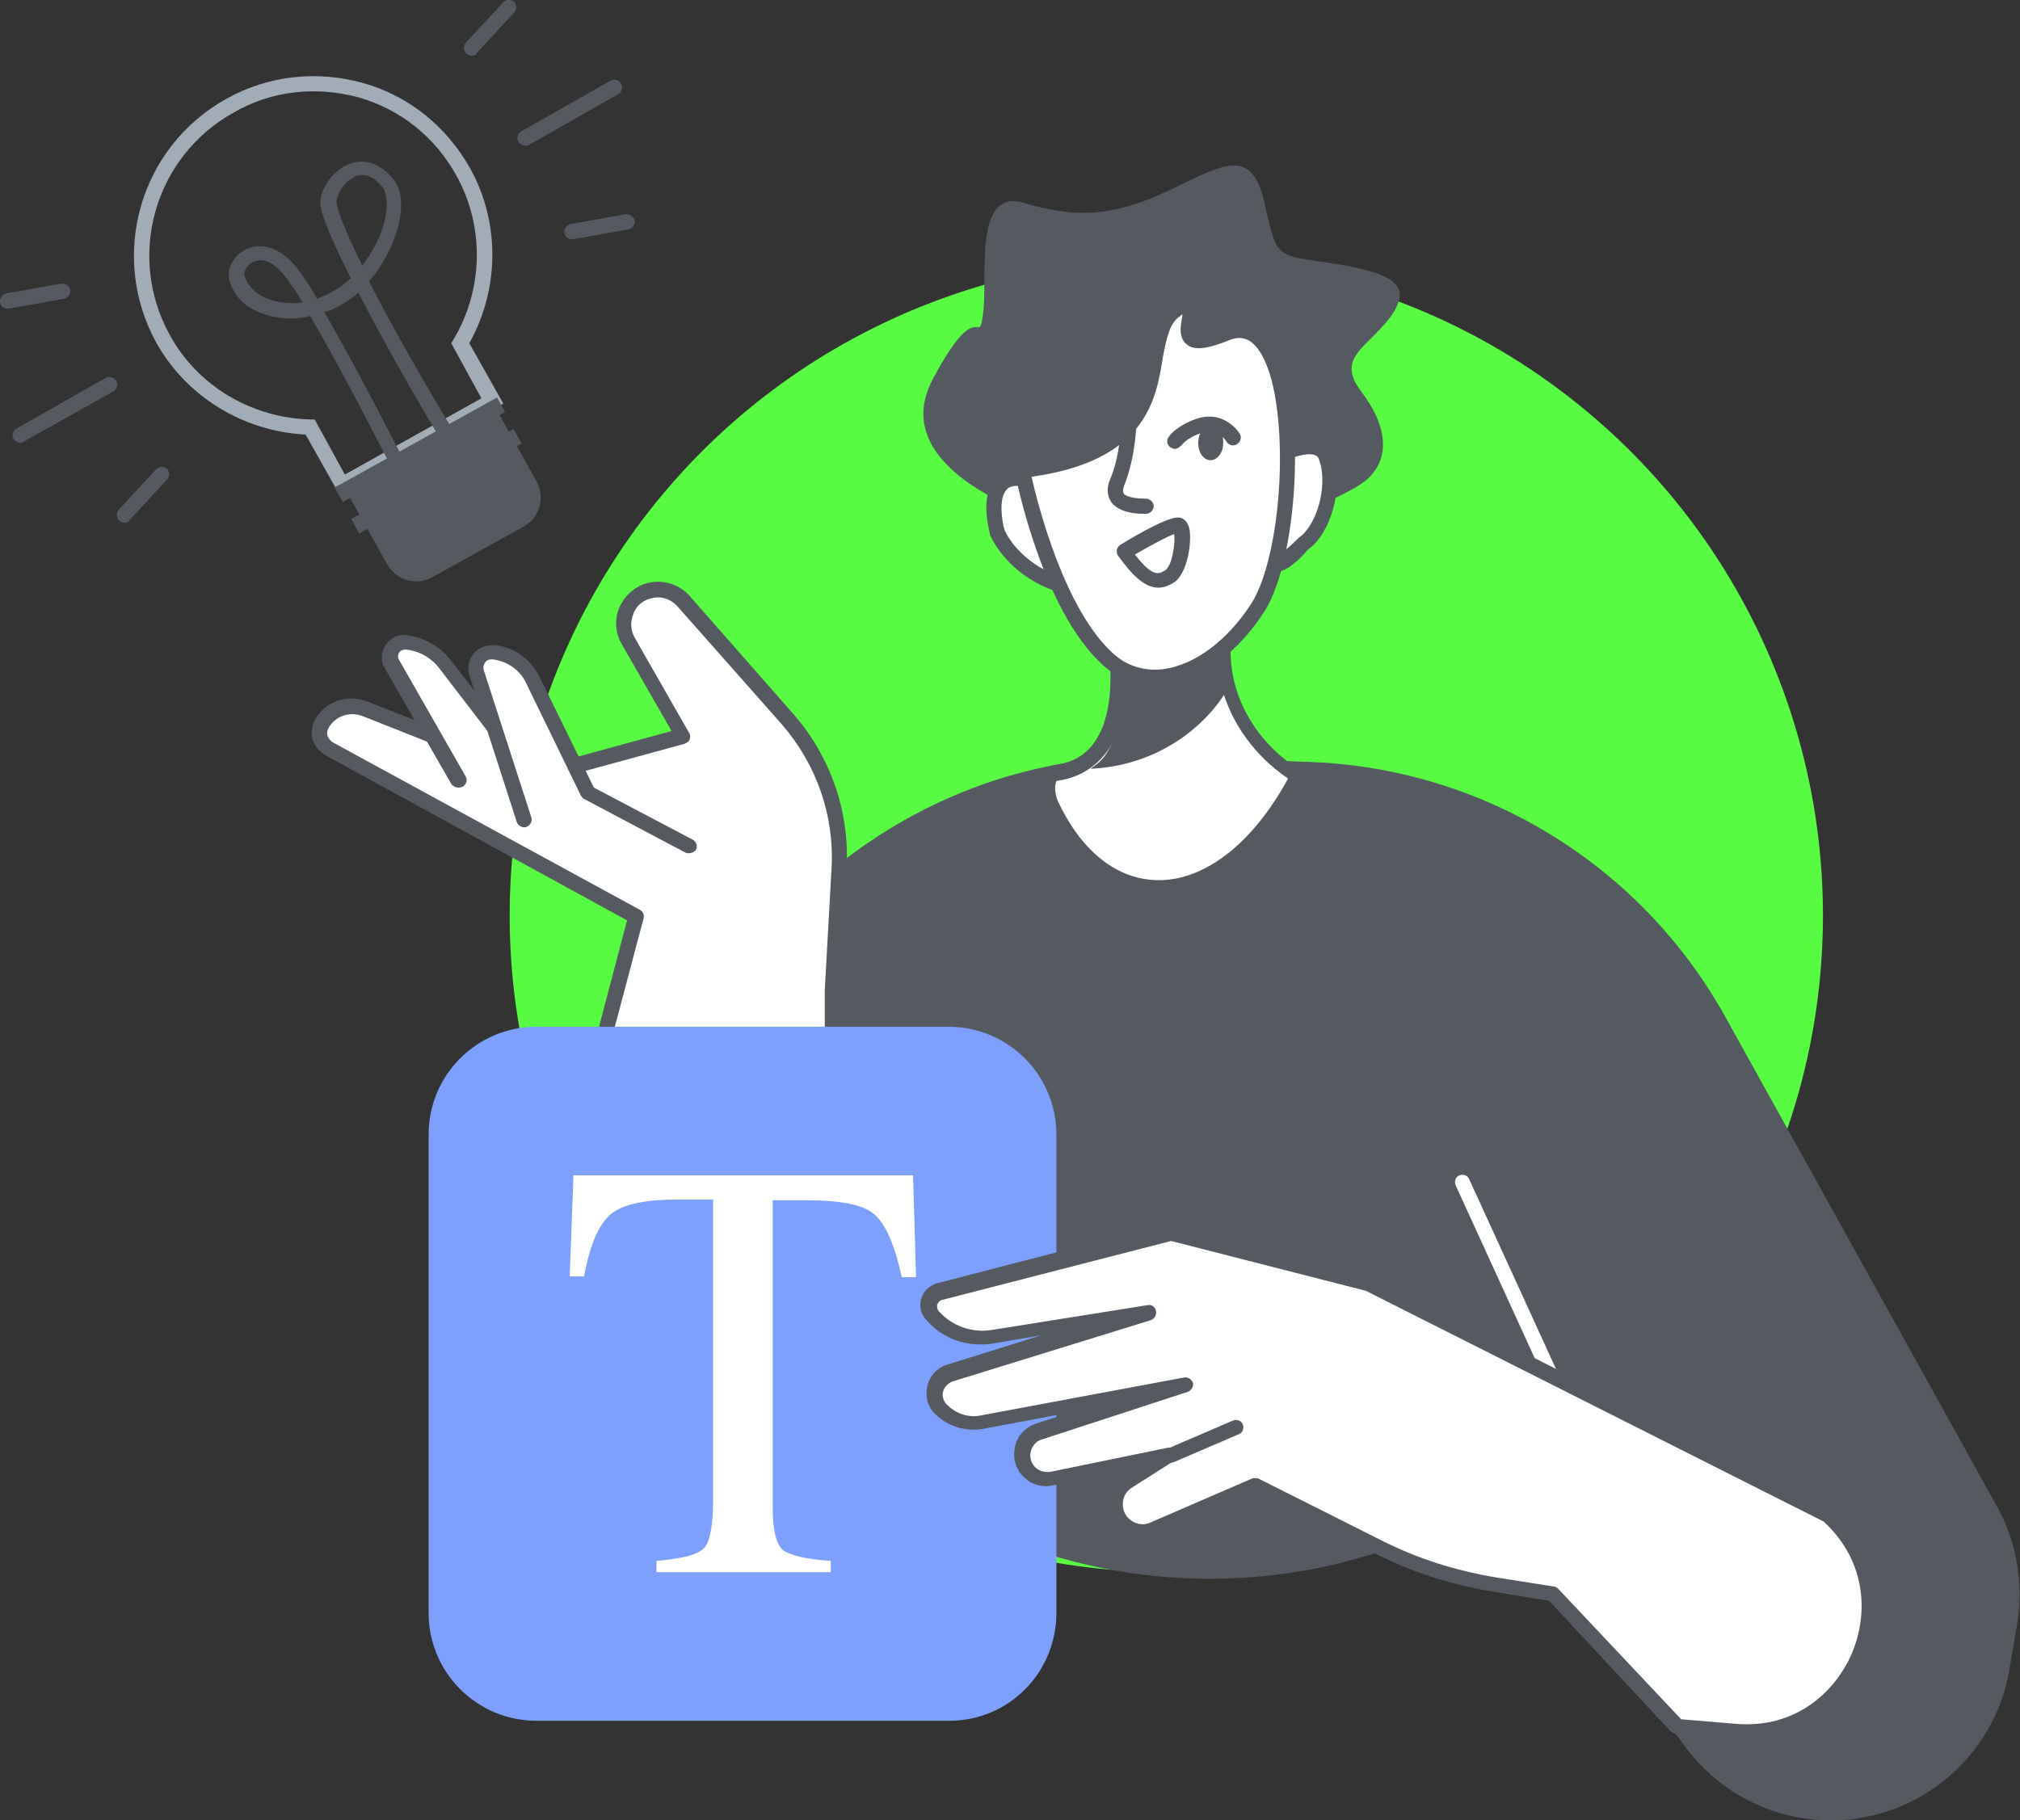
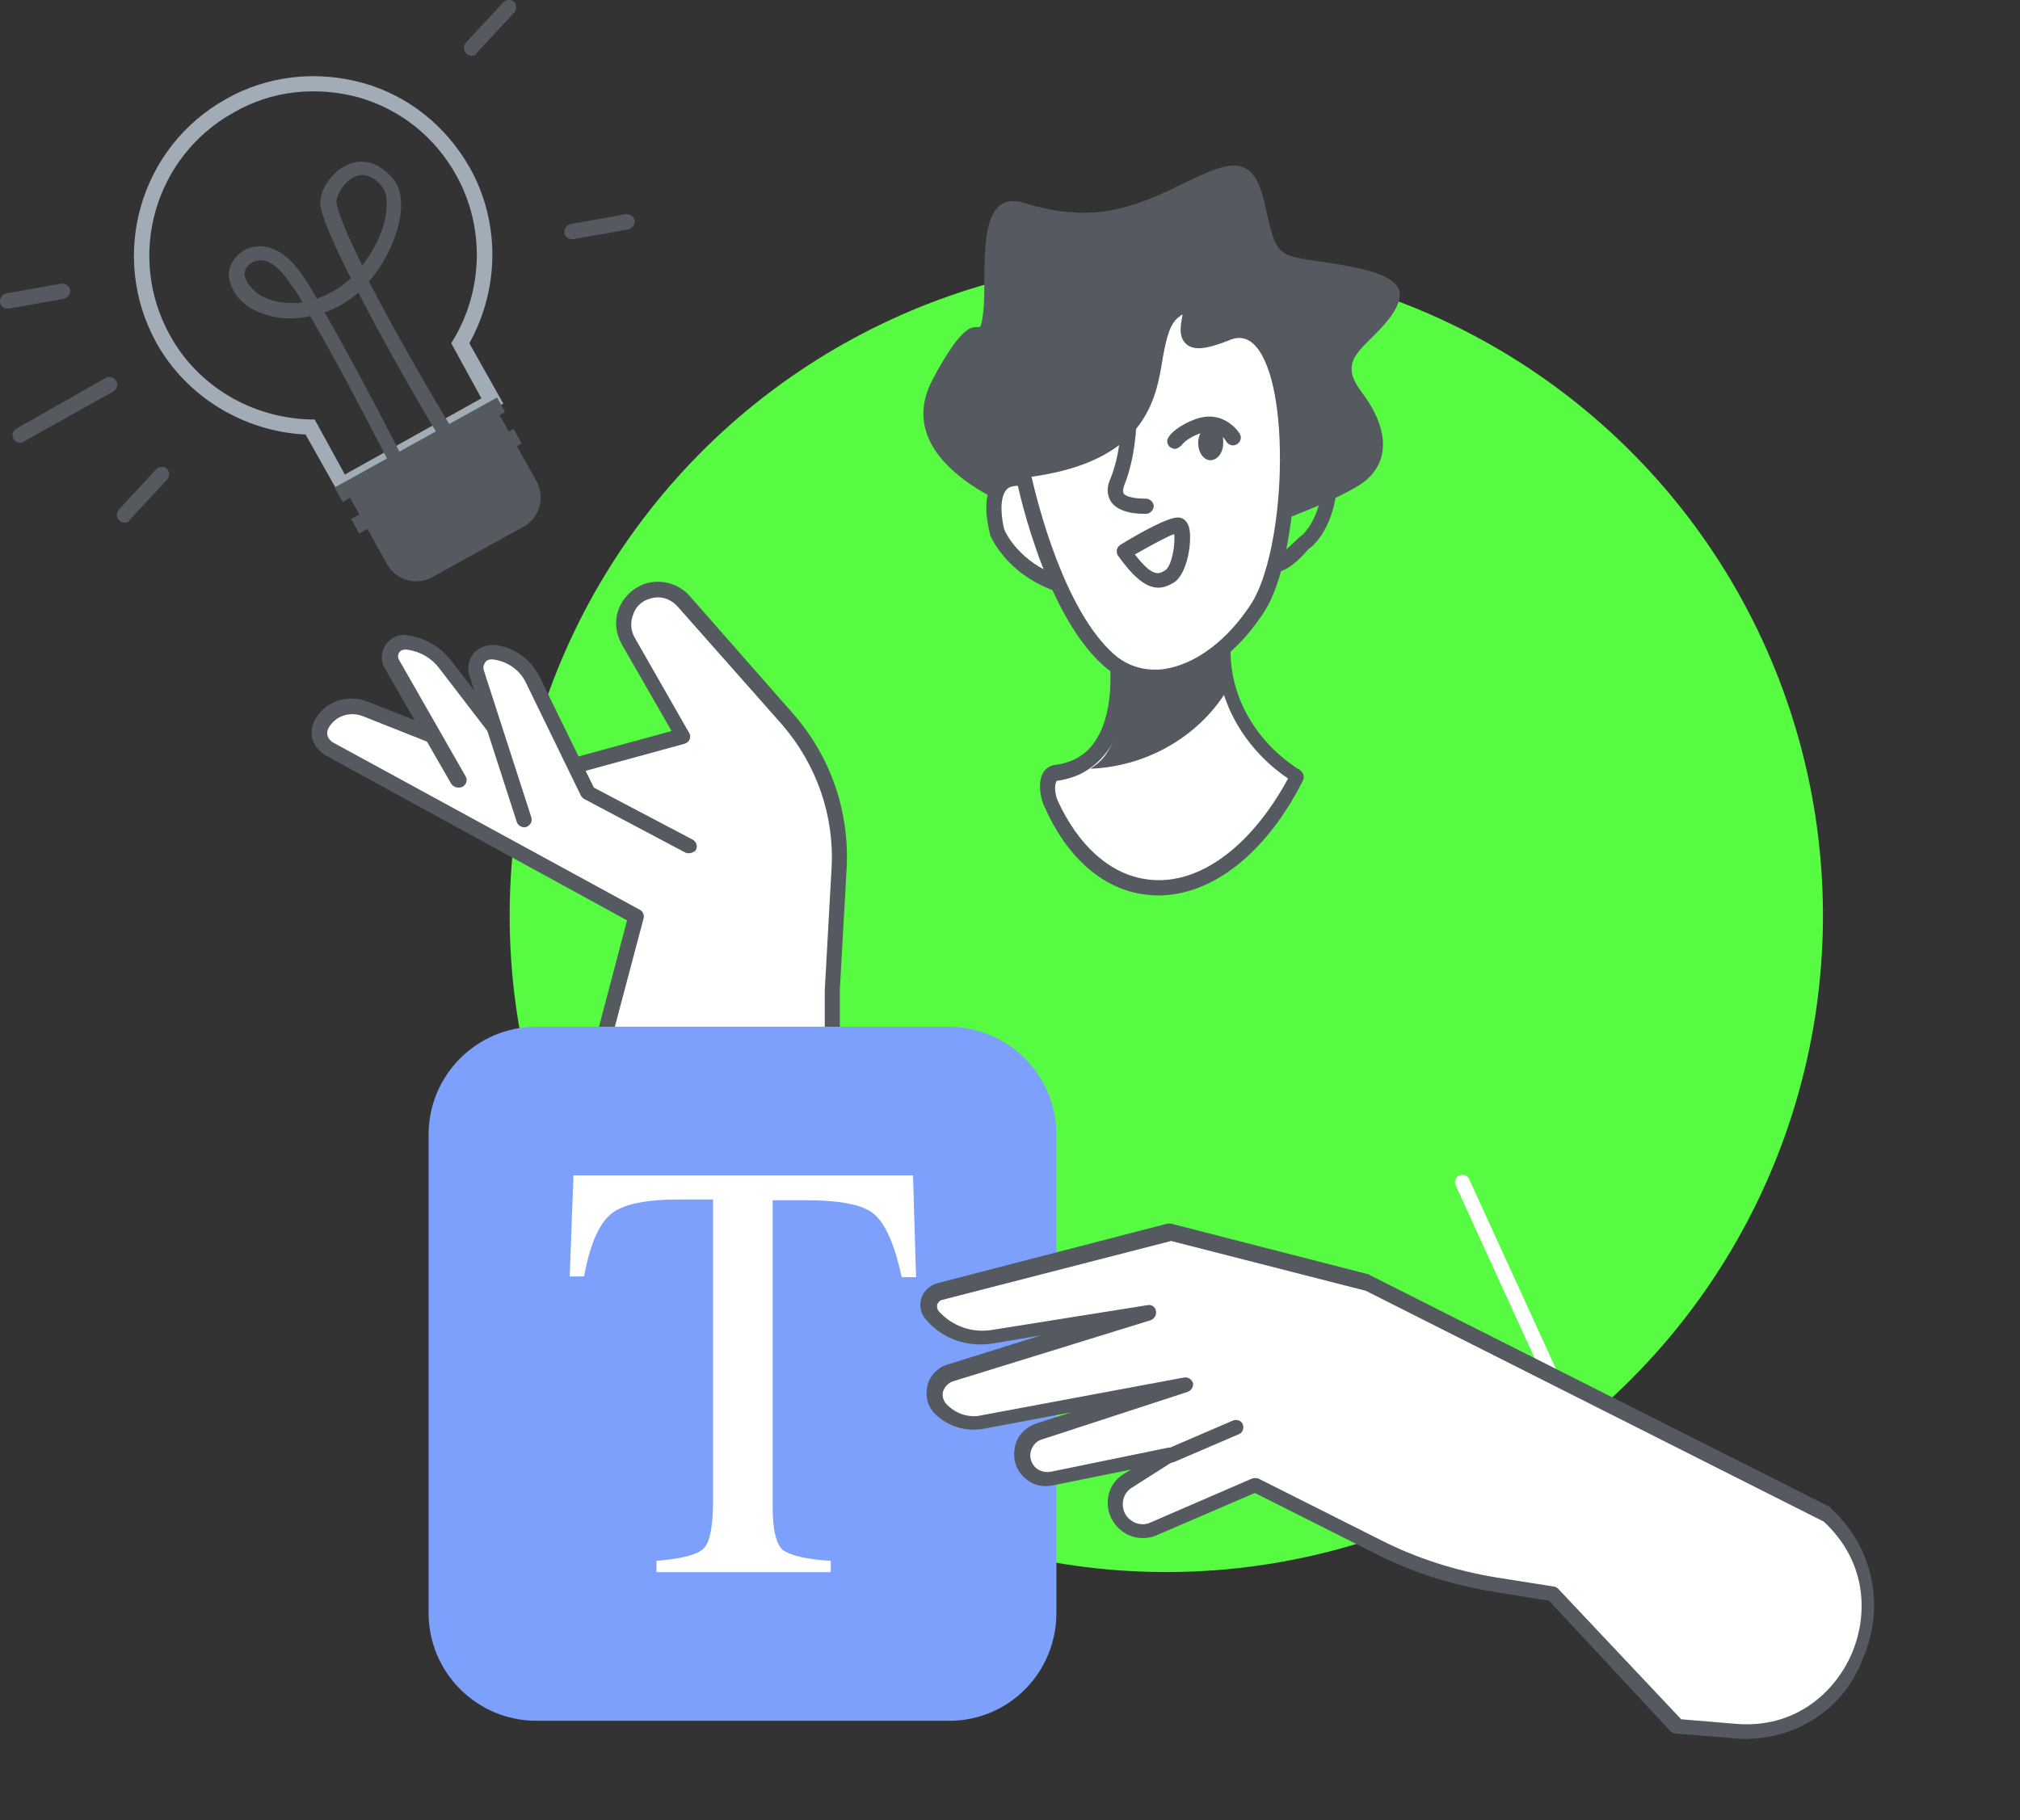
<svg xmlns="http://www.w3.org/2000/svg" version="1.1" x="0px" y="0px" viewBox="0 0 267.7 241.3" style="enable-background:new 0 0 267.7 241.3;" xml:space="preserve">
  <rect x="0" y="0" width="267.7" height="241.3" fill="#333333" stroke="none" />
  <style type="text/css">
	.st0{display:none;}
	.st1{display:inline;}
	.st2{fill:#F6F3E4;}
	.st3{fill:#7CA0FC;}
	.st4{fill:#545a60;}
	.st5{fill:#FFFFFF;}
	.st6{fill:#545a60;}
	.st7{fill:#FFCF4B;}
	.st8{fill:#FF9700;}
	.st9{fill:#587BE1;}
	.st10{fill:#57fc42;}
	.st11{fill:#0dff12;}
	.st12{fill:#29f306;}
	.st13{fill:#FECE40;}
	.st14{fill:#545a60;}
	.st15{fill:#23285C;}
	.st16{fill:#a2acb7;}
	.st17{fill:#FF7BAC;}
	.st18{fill:#F3C02A;}
	.st19{fill:#1F4142;}
	.st20{fill:#FFCD00;}
	.st21{fill:#FFA813;}
	.st22{fill:#FFAB01;}
	.st23{fill:#FFC910;}
	.st24{fill:#B0C8F2;}
</style>
  <g id="Layer_4" class="st0">
    <g class="st1">
      <rect x="-4.1" y="-3" class="st2" width="302.9" height="234.1" fill="#545a60" />
    </g>
  </g>
  <g id="Layer_2">
    <g>
      <ellipse transform="matrix(0.156 -0.988 0.988 0.156 10.505 255.17)" class="st10" cx="154.6" cy="121.4" rx="87" ry="87" fill="#545a60" />
      <g>
        <g>
          <path class="st16" d="M45,65.6l-4.5-8c-8.2-0.4-15.8-5-19.8-12.2l0,0c-6.3-11.5-2.2-25.9,9.3-32.3c5.5-3.1,12-3.8,18.1-2.1      c6.1,1.7,11.1,5.8,14.2,11.3c4,7.2,3.9,16-0.1,23.2l4.5,8L45,65.6z M22.5,44.4c3.7,6.8,10.9,11,18.6,11.2l0.6,0l4,7.3l18.1-10.1      l-4-7.3l0.3-0.5c4-6.7,4.1-15,0.4-21.7c-2.8-5.1-7.4-8.8-13-10.4C41.9,11.4,36,12,31,14.9C20.5,20.7,16.7,33.9,22.5,44.4      L22.5,44.4z" fill="#545a60" />
        </g>
        <g>
          <path class="st6" d="M52.4,61.7c-0.4,0-0.7-0.2-0.9-0.5c-0.1-0.1-5.9-11.7-10.4-19.3c-2.1,0.5-4.3,0.4-6.2-0.3      c-2.4-0.8-4-2.4-4.5-4.5c-0.4-1.5,0.6-3.3,2.3-4.1c0.9-0.4,4.2-1.4,7.5,3.7c0.6,0.8,1.2,1.8,1.8,2.9c1.1-0.4,2.3-1,3.4-1.8      c0.4-0.3,0.7-0.6,1.1-0.9c-2-4-3.6-7.5-4-9.4c-0.4-1.9,1.3-4.6,3.4-5.6c2.1-1,4.3-0.4,6.1,1.7c1,1.1,1.3,2.7,1.1,4.7      c-0.4,3-2,6.5-4.2,9c4.4,8.6,10.6,18.9,10.7,19c0.3,0.5,0.1,1.1-0.3,1.4c-0.5,0.3-1.1,0.1-1.4-0.3c-0.4-0.6-6.1-10.2-10.4-18.6      c-0.3,0.2-0.6,0.5-0.9,0.7c-1.1,0.8-2.3,1.5-3.6,1.9c4.4,7.6,9.9,18.4,10.2,19c0.2,0.5,0.1,1.1-0.4,1.3      C52.7,61.6,52.5,61.7,52.4,61.7z M34.5,34.5c-0.3,0-0.6,0.1-0.9,0.2c-0.9,0.4-1.3,1.3-1.2,1.8c0.4,1.4,1.6,2.6,3.3,3.2      c1.2,0.4,2.7,0.6,4.4,0.4c-0.5-0.9-1-1.7-1.5-2.3C37.2,35.6,35.8,34.5,34.5,34.5z M48,23.2c-0.4,0-0.8,0.1-1.1,0.3      c-1.6,0.8-2.4,2.7-2.3,3.4c0.3,1.7,1.7,4.8,3.4,8.3c1.7-2.2,3-4.9,3.2-7.3c0.1-1,0.1-2.4-0.6-3.2C49.8,23.7,48.9,23.2,48,23.2z" fill="#545a60" />
        </g>
        <path class="st6" d="M57.3,76.5l12.1-6.7c2.1-1.2,2.9-3.8,1.7-6l-5.9-10.6l-19.8,11l5.9,10.6C52.5,76.9,55.1,77.7,57.3,76.5z" fill="#545a60" />
        <g>
          <rect x="45.5" y="62.7" transform="matrix(0.875 -0.485 0.485 0.875 -23.685 35.995)" class="st6" width="24.6" height="2.2" fill="#545a60" />
        </g>
        <g>
          <rect x="43.3" y="58.5" transform="matrix(0.875 -0.485 0.485 0.875 -21.909 34.431)" class="st6" width="24.6" height="2.2" fill="#545a60" />
        </g>
      </g>
      <g>
-         <path d="M69.6,19.3c-0.3,0-0.7-0.2-0.9-0.5c-0.3-0.5-0.1-1.1,0.4-1.4l11.8-6.7c0.5-0.3,1.1-0.1,1.4,0.4c0.3,0.5,0.1,1.1-0.4,1.4     l-11.8,6.7C70,19.3,69.8,19.3,69.6,19.3z" fill="#545a60" />
-       </g>
+         </g>
      <g>
        <path d="M62.5,7.4c-0.2,0-0.5-0.1-0.7-0.3c-0.4-0.4-0.4-1-0.1-1.4l5-5.4c0.4-0.4,1-0.4,1.4-0.1c0.4,0.4,0.4,1,0.1,1.4l-5,5.4     C63.1,7.3,62.8,7.4,62.5,7.4z" fill="#545a60" />
      </g>
      <g>
        <path d="M75.8,31.7c-0.5,0-0.9-0.3-1-0.8c-0.1-0.5,0.3-1.1,0.8-1.2l7.3-1.3c0.5-0.1,1.1,0.3,1.2,0.8c0.1,0.5-0.3,1.1-0.8,1.2     L76,31.7C75.9,31.7,75.9,31.7,75.8,31.7z" fill="#545a60" />
      </g>
      <g>
        <path d="M2.7,58.7c-0.3,0-0.7-0.2-0.9-0.5c-0.3-0.5-0.1-1.1,0.4-1.4L14,50.1c0.5-0.3,1.1-0.1,1.4,0.4c0.3,0.5,0.1,1.1-0.4,1.4     L3.2,58.5C3.1,58.6,2.9,58.7,2.7,58.7z" fill="#545a60" />
      </g>
      <g>
        <path d="M16.5,69.3c-0.2,0-0.5-0.1-0.7-0.3c-0.4-0.4-0.4-1-0.1-1.4l5-5.4c0.4-0.4,1-0.4,1.4-0.1c0.4,0.4,0.4,1,0.1,1.4l-5,5.4     C17.1,69.2,16.8,69.3,16.5,69.3z" fill="#545a60" />
      </g>
      <g>
        <path d="M1,40.9c-0.5,0-0.9-0.3-1-0.8c-0.1-0.5,0.3-1.1,0.8-1.2l7.3-1.3c0.5-0.1,1.1,0.3,1.2,0.8c0.1,0.5-0.3,1.1-0.8,1.2     l-7.3,1.3C1.1,40.9,1.1,40.9,1,40.9z" fill="#545a60" />
      </g>
-       <path d="M65.6,189.4l2.2-9.6l21.9-34.4c6-18.3,19.8-33,37.6-40.3l0,0c8.5-3.5,17.7-5.1,26.8-4.8l19.4,0.7    c23,0.8,43.9,13.6,55.1,33.7l36,64.9c2.7,4.8,3.6,10.4,2.7,15.8l-1,5.9c-2,11.8-12.4,20.3-24.3,20l0,0c-7.3-0.2-14-3.7-18.4-9.4    l-23-31.1l-23,6.4c-19.7,4.8-40.4,1.2-57.3-10l-9.5-6.3l-13.4,22.6C80.9,222.6,61.3,207.8,65.6,189.4z" fill="#545a60" />
      <g>
        <path class="st5" d="M110.3,180v-48.7l0.9-16.1c0.4-7.3-2.1-14.4-6.9-19.8L90.6,79.7c-1.2-1.4-3.1-1.9-4.9-1.3l0,0     c-2.7,0.9-3.8,4.1-2.4,6.5l7.2,12.6L71,102.9l-22.7-8.9c-2.1-0.8-4.5,0-5.6,1.9l0,0c-0.7,1.2-0.3,2.7,0.9,3.4l40.7,22.2L68.8,180     C68.8,180,81.9,199,110.3,180L110.3,180z" fill="#545a60" />
        <path class="st6" d="M86.9,189.4c-3.3,0-6-0.6-8.3-1.4c-7-2.5-10.4-7.3-10.6-7.5c-0.2-0.2-0.2-0.5-0.1-0.8L83.1,122l-40-21.9     c-0.8-0.5-1.4-1.2-1.7-2.1c-0.2-0.9-0.1-1.9,0.4-2.7c1.4-2.4,4.3-3.3,6.9-2.3l22.4,8.8l17.9-4.9l-6.6-11.5     c-0.8-1.4-1-3.1-0.4-4.7c0.6-1.5,1.8-2.7,3.4-3.3c2.1-0.7,4.5-0.1,6,1.6l13.7,15.6c5,5.7,7.5,13,7.1,20.5l-0.9,16.1l0,48.7     c0,0.3-0.2,0.6-0.4,0.8C101.1,187.4,93.1,189.4,86.9,189.4z M69.9,179.8c2,2.5,14.3,16.2,39.4-0.3v-48.2l0.9-16.2     c0.4-7-2-13.8-6.6-19.1L89.8,80.4c-1-1.1-2.4-1.5-3.8-1c-1,0.3-1.8,1.1-2.1,2.1c-0.4,1-0.3,2.1,0.2,3l7.2,12.6     c0.2,0.3,0.2,0.6,0.1,0.9c-0.1,0.3-0.4,0.5-0.7,0.6l-19.4,5.3c-0.2,0.1-0.4,0-0.6,0L48,94.9c-1.7-0.6-3.5,0-4.4,1.5     c-0.2,0.3-0.3,0.7-0.2,1.1c0.1,0.4,0.4,0.7,0.7,0.9l40.7,22.2c0.4,0.2,0.6,0.7,0.5,1.1L69.9,179.8z M110.3,180L110.3,180     L110.3,180z" fill="#545a60" />
      </g>
      <g>
        <path class="st5" d="M60.7,103.4l-8.8-15.4c-0.8-1.4,0.3-3.2,2-3l0,0c2.1,0.2,4,1.3,5.2,3l10.7,13.7L60.7,103.4z" fill="#545a60" />
        <path class="st6" d="M60.7,104.4c-0.3,0-0.7-0.2-0.9-0.5L51,88.6c-0.6-1-0.5-2.2,0.1-3.1c0.6-0.9,1.7-1.5,2.8-1.3     c2.3,0.3,4.5,1.5,5.9,3.4l10.7,13.7c0.3,0.4,0.3,1.1-0.2,1.4c-0.4,0.3-1.1,0.3-1.4-0.2L58.3,88.7c-1.1-1.5-2.7-2.4-4.5-2.6     c-0.4,0-0.7,0.1-0.9,0.4c-0.2,0.3-0.2,0.7,0,1l8.8,15.4c0.3,0.5,0.1,1.1-0.4,1.4C61,104.4,60.8,104.4,60.7,104.4z" fill="#545a60" />
      </g>
      <g>
        <path class="st5" d="M91.3,112.1L77.9,105l-7.3-15c-1-2-3-3.4-5.3-3.6l0,0c-1.5-0.1-2.6,1.3-2.1,2.7l6.3,19.5L91.3,112.1z" fill="#545a60" />
        <path class="st6" d="M91.3,113.1c-0.2,0-0.3,0-0.5-0.1l-13.4-7.1c-0.2-0.1-0.3-0.3-0.4-0.4l-7.3-15c-0.8-1.7-2.5-2.9-4.5-3.1     c-0.4,0-0.7,0.1-0.9,0.4c-0.2,0.3-0.3,0.6-0.2,1l6.3,19.5c0.2,0.5-0.1,1.1-0.6,1.3c-0.5,0.2-1.1-0.1-1.3-0.6l-6.3-19.5     c-0.3-1-0.1-2,0.5-2.8c0.6-0.8,1.6-1.2,2.7-1.2c2.6,0.2,4.9,1.8,6.1,4.2l7.2,14.7l13.1,6.9c0.5,0.3,0.7,0.9,0.4,1.4     C92,112.9,91.7,113.1,91.3,113.1z" fill="#545a60" />
      </g>
      <g>
        <g>
          <g>
            <path class="st5" d="M151.4,117.5c7.7,1.3,15.5-4.7,20.5-14.7c-5.4-3.3-10.1-9.6-9.7-17.7c0.6-12.9-14.6-2.2-14.6-2.2       s4.1,17.9-7.6,19.4c-1.5,0.2-1.3,2.7-0.7,4.1C142.1,112.5,146.2,116.6,151.4,117.5z" fill="#545a60" />
            <path d="M153.5,118.7c-0.8,0-1.5-0.1-2.3-0.2c0,0,0,0,0,0c-5.3-0.9-9.9-5-12.8-11.6c-0.5-1-0.9-3.1-0.2-4.4       c0.3-0.6,0.9-1,1.6-1.1c2.3-0.3,4.1-1.3,5.3-3.1c3.6-5.2,1.4-15,1.4-15.1c-0.1-0.4,0.1-0.8,0.4-1c0.9-0.6,9-6.2,13.5-3.7       c1.9,1.1,2.8,3.3,2.7,6.8c-0.4,8,4.5,13.9,9.2,16.8c0.4,0.3,0.6,0.8,0.4,1.3C167.9,113,160.7,118.7,153.5,118.7z M151.6,116.5       c6.8,1.2,14-3.9,19.1-13.3c-4.9-3.3-9.8-9.6-9.4-18c0.1-2.6-0.4-4.3-1.7-4.9c-2.7-1.5-8.3,1.5-10.9,3.2       c0.5,2.5,1.7,10.9-1.9,16c-1.6,2.2-3.8,3.6-6.7,4c-0.1,0-0.1,0-0.1,0.1c-0.3,0.5-0.2,1.7,0.2,2.6       C142.9,112,146.9,115.7,151.6,116.5L151.6,116.5z" fill="#545a60" />
          </g>
        </g>
        <path class="st6" d="M136.7,68.2c0,0-19.3-6.2-13.1-17.9c6.2-11.7,6.1-3.8,6.7-8.9c0.6-5-1.3-16.5,5.4-14.5     c6.7,2,11.7,1.9,19.1-1.6c7.3-3.5,11.1-6,12.8,1.7c1.7,7.7,1.5,6.7,9.5,8c8,1.3,10.1,3,7.1,7.1c-3.1,4.1-7.2,5.3-3.8,9.8     c3.5,4.6,3.9,8.9,0.7,11.7c-3.2,2.8-17.1,7.5-17.1,7.5L136.7,68.2z" fill="#545a60" />
        <g>
-           <path class="st5" d="M167.8,61.1c0,0,6.7-3.8,8-0.5c1.3,3.2,0.2,8.6-2.4,11.1c-2.6,2.5-5.7,6-7.1-0.3      C164.8,65.1,167.8,61.1,167.8,61.1z" fill="#545a60" />
          <path d="M168.7,75.9c-0.2,0-0.5,0-0.8-0.1c-1.7-0.5-2.4-2.7-2.7-4.2c-1.5-6.7,1.6-10.9,1.7-11.1c0.1-0.1,0.2-0.2,0.3-0.3      c0.5-0.3,4.9-2.7,7.6-1.7c0.8,0.3,1.5,0.9,1.8,1.7c1.4,3.7,0.2,9.5-2.7,12.2l-0.5,0.4C172,74.4,170.4,75.9,168.7,75.9z       M168.5,61.8c-0.5,0.8-2.4,4.2-1.3,9.3c0.5,2.3,1.2,2.7,1.3,2.7c0.8,0.2,2.5-1.4,3.6-2.5l0.5-0.4c2.3-2.2,3.3-7.1,2.2-10      c-0.1-0.3-0.3-0.5-0.6-0.6C172.9,59.9,170.1,61,168.5,61.8z" fill="#545a60" />
        </g>
        <g>
          <path class="st5" d="M132.2,70.5c0,0-2.4-8.2,3.8-7c3.4,0.7,7.4,4.5,8.1,8c0.7,3.5,2,8-4.1,5.8C134,75.1,132.2,70.5,132.2,70.5z      " fill="#545a60" />
          <path d="M142.7,78.9c-1,0-2.1-0.3-3-0.6c-6.4-2.3-8.4-7.2-8.5-7.4c0,0,0-0.1,0-0.1c-0.1-0.5-1.4-5,0.7-7.2c1-1.1,2.4-1.4,4.3-1      c3.9,0.8,8.1,4.9,8.9,8.8l0.1,0.6c0.5,2.5,1.1,5-0.5,6.3C144.1,78.7,143.4,78.9,142.7,78.9z M133.1,70.2c0.2,0.5,2,4.3,7.3,6.2      c2.2,0.8,2.9,0.5,3,0.3c0.6-0.6,0.1-2.9-0.2-4.4l-0.1-0.6c-0.6-3-4.3-6.6-7.3-7.2c-1.1-0.2-2-0.1-2.4,0.4      C132.3,66.1,132.8,69.1,133.1,70.2z" fill="#545a60" />
        </g>
        <path class="st6" d="M162.9,91c-0.5-1.8-0.7-3.8-0.6-5.8c0.6-12.9-14.6-2.2-14.6-2.2s3.1,14.3-2.5,18.4c-0.3,0.2-0.5,0.4-0.7,0.5     C152.3,101.6,159.3,97.3,162.9,91z" fill="#545a60" />
        <g>
          <path class="st5" d="M135.5,62.3c0,0,3.5,18,11.4,25.1c5.3,4.8,14.1,1.9,19.9-7c5.6-8.7,6-40.4-4.2-36.2      c-10.2,4.2-1-6.5-6.6-3.1C150.5,44.5,158,59.8,135.5,62.3z" fill="#545a60" />
          <path d="M152.9,90.8c-2.5,0-4.8-0.9-6.7-2.6c-8.1-7.3-11.6-24.9-11.7-25.7c-0.1-0.3,0-0.6,0.2-0.8c0.2-0.2,0.4-0.4,0.7-0.4      c14.6-1.6,15.9-8.7,16.9-14.3c0.5-2.8,1-5.5,3.2-6.8c1-0.6,2.1-1.2,2.9-0.6c0.8,0.6,0.6,1.7,0.3,2.7c-0.1,0.4-0.4,1.6-0.2,1.8      c0,0,0.6,0.4,3.7-0.8c2.3-0.9,4.3-0.4,5.9,1.5c5.3,6.3,4.2,28.8-0.5,36.2c-3.5,5.5-8.3,9-13.1,9.7      C154,90.7,153.4,90.8,152.9,90.8z M136.7,63.2c0.9,3.9,4.4,17.7,10.9,23.5c1.8,1.6,4.1,2.3,6.6,2c4.2-0.6,8.5-3.8,11.7-8.8      c2-3.2,3.5-10,3.7-17.4c0.2-7.6-0.9-13.9-3.1-16.5c-1-1.2-2.2-1.5-3.6-0.9c-3,1.2-4.7,1.4-5.7,0.5c-1.1-1-0.7-2.6-0.5-3.8      c0,0,0-0.1,0-0.1c-0.1,0-0.2,0.1-0.3,0.2c-1.4,0.9-1.8,2.9-2.3,5.5C153.2,53.2,151.7,61.1,136.7,63.2z" fill="#545a60" />
        </g>
        <g>
          <path d="M153.5,77.9c-1.8,0-3.5-1.7-5.3-4.2c-0.2-0.2-0.2-0.5-0.2-0.8c0.1-0.3,0.2-0.5,0.5-0.7c2.8-1.7,6.4-3.7,7.7-3.6      c0.3,0,1.1,0.2,1.4,1.4c0.4,1.7-0.2,6-2,7.2C154.8,77.7,154.1,77.9,153.5,77.9z M150.4,73.5c2.4,3.1,3.2,2.6,4,2.1      c0.9-0.5,1.4-3.6,1.2-4.8C154.7,71.1,152.5,72.3,150.4,73.5z" fill="#545a60" />
        </g>
        <g>
          <path d="M151.4,68.1c-1,0-3.1-0.2-4.1-1.5c-0.4-0.6-0.8-1.6-0.2-3c1.4-3.3,1.5-7.5,1.5-7.6c0-0.6,0.5-1,1-1c0.6,0,1,0.5,1,1      c0,0.2-0.1,4.6-1.6,8.3c-0.2,0.5-0.2,0.9-0.1,1.1c0.4,0.6,2.1,0.7,2.9,0.7c0.6,0,1,0.4,1.1,0.9c0,0.6-0.4,1-0.9,1.1      C151.9,68.1,151.7,68.1,151.4,68.1z" fill="#545a60" />
        </g>
        <g>
          <path d="M155.7,59.5c-0.2,0-0.4-0.1-0.6-0.2c-0.4-0.3-0.6-0.9-0.2-1.4c0.1-0.2,1.1-1.5,3.7-2.4c3-1,5,0.9,5.7,2      c0.3,0.5,0.1,1.1-0.4,1.4c-0.5,0.3-1.1,0.1-1.4-0.4c-0.1-0.2-1.1-1.8-3.3-1.1c-1.9,0.6-2.6,1.6-2.6,1.6      C156.3,59.3,156,59.5,155.7,59.5z" fill="#545a60" />
        </g>
        <path d="M158.8,58.5c-0.1,1.3,0.6,2.4,1.5,2.5c0.9,0.1,1.8-0.9,1.8-2.2c0.1-1.3-0.6-2.4-1.5-2.5     C159.7,56.3,158.9,57.2,158.8,58.5z" fill="#545a60" />
      </g>
      <g>
        <path class="st5" d="M207.2,187c-0.4,0-0.7-0.2-0.9-0.6l-13.4-29.3c-0.2-0.5,0-1.1,0.5-1.3c0.5-0.2,1.1,0,1.3,0.5l13.4,29.3     c0.2,0.5,0,1.1-0.5,1.3C207.5,187,207.3,187,207.2,187z" fill="#545a60" />
      </g>
      <g>
        <path class="st3" d="M125.8,228.1H71.1c-7.9,0-14.3-6.4-14.3-14.3v-63.4c0-7.9,6.4-14.3,14.3-14.3h54.6c7.9,0,14.3,6.4,14.3,14.3     v63.4C140,221.7,133.7,228.1,125.8,228.1z" fill="#545a60" />
        <g>
          <path class="st5" d="M76,155.8h45l0.4,13.5h-1.9c-0.9-4.2-2.1-7-3.6-8.3c-1.4-1.3-4.5-1.9-9.1-1.9h-4.4v40.7      c0,3.1,0.5,5,1.4,5.7c1,0.7,3.1,1.2,6.3,1.4v1.5H87v-1.5c3.4-0.3,5.5-0.8,6.3-1.7c0.8-0.8,1.2-3,1.2-6.4v-39.8h-4.5      c-4.4,0-7.4,0.6-9,1.9c-1.6,1.3-2.8,4-3.6,8.3h-1.9L76,155.8z" fill="#545a60" />
        </g>
      </g>
      <g>
        <g>
          <path class="st5" d="M242.2,200.9l-60.9-30.7l-26.1-6.7l-30.5,7.9c-1.4,0.4-1.9,2.1-1,3.1l0,0c2,2.2,5,3.3,7.9,2.8l20.7-3.3      l-26.2,8.1c-2.1,0.6-2.7,3.2-1.2,4.8l0,0c1.4,1.4,3.5,2.1,5.5,1.7l26.8-5l-19.3,6.3c-2.3,0.8-3,3.7-1.2,5.4l0,0      c0.8,0.7,1.9,1.1,2.9,0.8l15.6-3.2l-5.5,3.5c-2.2,1.4-2.2,4.6,0,6l0,0c1,0.7,2.3,0.8,3.4,0.3l13.4-5.8l16.1,8.1      c4.9,2.5,10.2,4.2,15.7,5.1l7.6,1.2l16.4,17.6l7.6,0.6C245.5,230.7,253.9,211.4,242.2,200.9L242.2,200.9z" fill="#545a60" />
          <path class="st6" d="M231.2,230.5c-0.5,0-1,0-1.5-0.1l-7.6-0.6c-0.2,0-0.5-0.1-0.7-0.3l-16.1-17.3l-7.3-1.2      c-5.6-0.9-11-2.6-16-5.2l-15.7-7.9l-13,5.6c-1.4,0.6-3.1,0.5-4.4-0.4c-1.3-0.9-2.1-2.3-2.1-3.9c0-1.6,0.8-3,2.1-3.8l1-0.6      l-10.4,2.1c-1.4,0.3-2.8-0.1-3.8-1.1c-1.1-1-1.5-2.5-1.2-4c0.3-1.5,1.4-2.6,2.8-3.1l4.7-1.5l-11.7,2.2c-2.3,0.4-4.7-0.3-6.4-2      c-1-1-1.3-2.3-1-3.7c0.3-1.3,1.3-2.4,2.6-2.8l12.5-3.9l-6.5,1.1c-3.3,0.5-6.6-0.6-8.8-3.2c-0.7-0.8-0.9-1.8-0.6-2.8      c0.3-1,1.1-1.7,2.1-2l30.5-7.9c0.2,0,0.3,0,0.5,0l26.1,6.7c0.1,0,0.1,0,0.2,0.1l60.9,30.7c0.1,0,0.2,0.1,0.2,0.2      c5.6,5.1,7.3,12.9,4.3,19.9C244.4,226.5,238.2,230.5,231.2,230.5z M222.8,227.9l7.2,0.6c8.1,0.7,13.3-4.4,15.4-9.3      c2.1-4.9,2.2-12-3.7-17.5l-60.7-30.6l-25.8-6.6l-30.3,7.8c-0.5,0.1-0.6,0.5-0.7,0.6c0,0.1-0.1,0.5,0.2,0.9c1.8,2,4.4,2.9,7,2.5      l20.7-3.3c0.5-0.1,1,0.2,1.1,0.8c0.1,0.5-0.2,1-0.7,1.2l-26.2,8.1c-0.6,0.2-1.1,0.7-1.3,1.3c-0.2,0.6,0,1.3,0.5,1.8      c1.2,1.2,2.9,1.8,4.6,1.4l26.8-5c0.5-0.1,1,0.2,1.2,0.7c0.1,0.5-0.2,1-0.7,1.2l-19.3,6.3c-0.8,0.2-1.3,0.9-1.5,1.6      c-0.2,0.8,0.1,1.6,0.6,2.1c0.5,0.5,1.3,0.7,2,0.6l15.6-3.2c0.5-0.1,0.9,0.2,1.1,0.6c0.2,0.4,0,1-0.4,1.2l-5.5,3.5      c-0.8,0.5-1.2,1.3-1.2,2.2c0,0.9,0.4,1.7,1.2,2.2c0.7,0.5,1.7,0.6,2.5,0.2l13.4-5.8c0.3-0.1,0.6-0.1,0.9,0l16.1,8.1      c4.9,2.5,10,4.1,15.4,5l7.6,1.2c0.2,0,0.4,0.1,0.6,0.3L222.8,227.9z" fill="#545a60" />
        </g>
        <g>
          <path class="st5" d="M163.8,189.2l-8.6,3.7L163.8,189.2z" fill="#545a60" />
          <path class="st6" d="M155.2,193.9c-0.4,0-0.8-0.2-0.9-0.6c-0.2-0.5,0-1.1,0.5-1.3l8.6-3.7c0.5-0.2,1.1,0,1.3,0.5      c0.2,0.5,0,1.1-0.5,1.3l-8.6,3.7C155.5,193.8,155.3,193.9,155.2,193.9z" fill="#545a60" />
        </g>
      </g>
    </g>
  </g>
</svg>